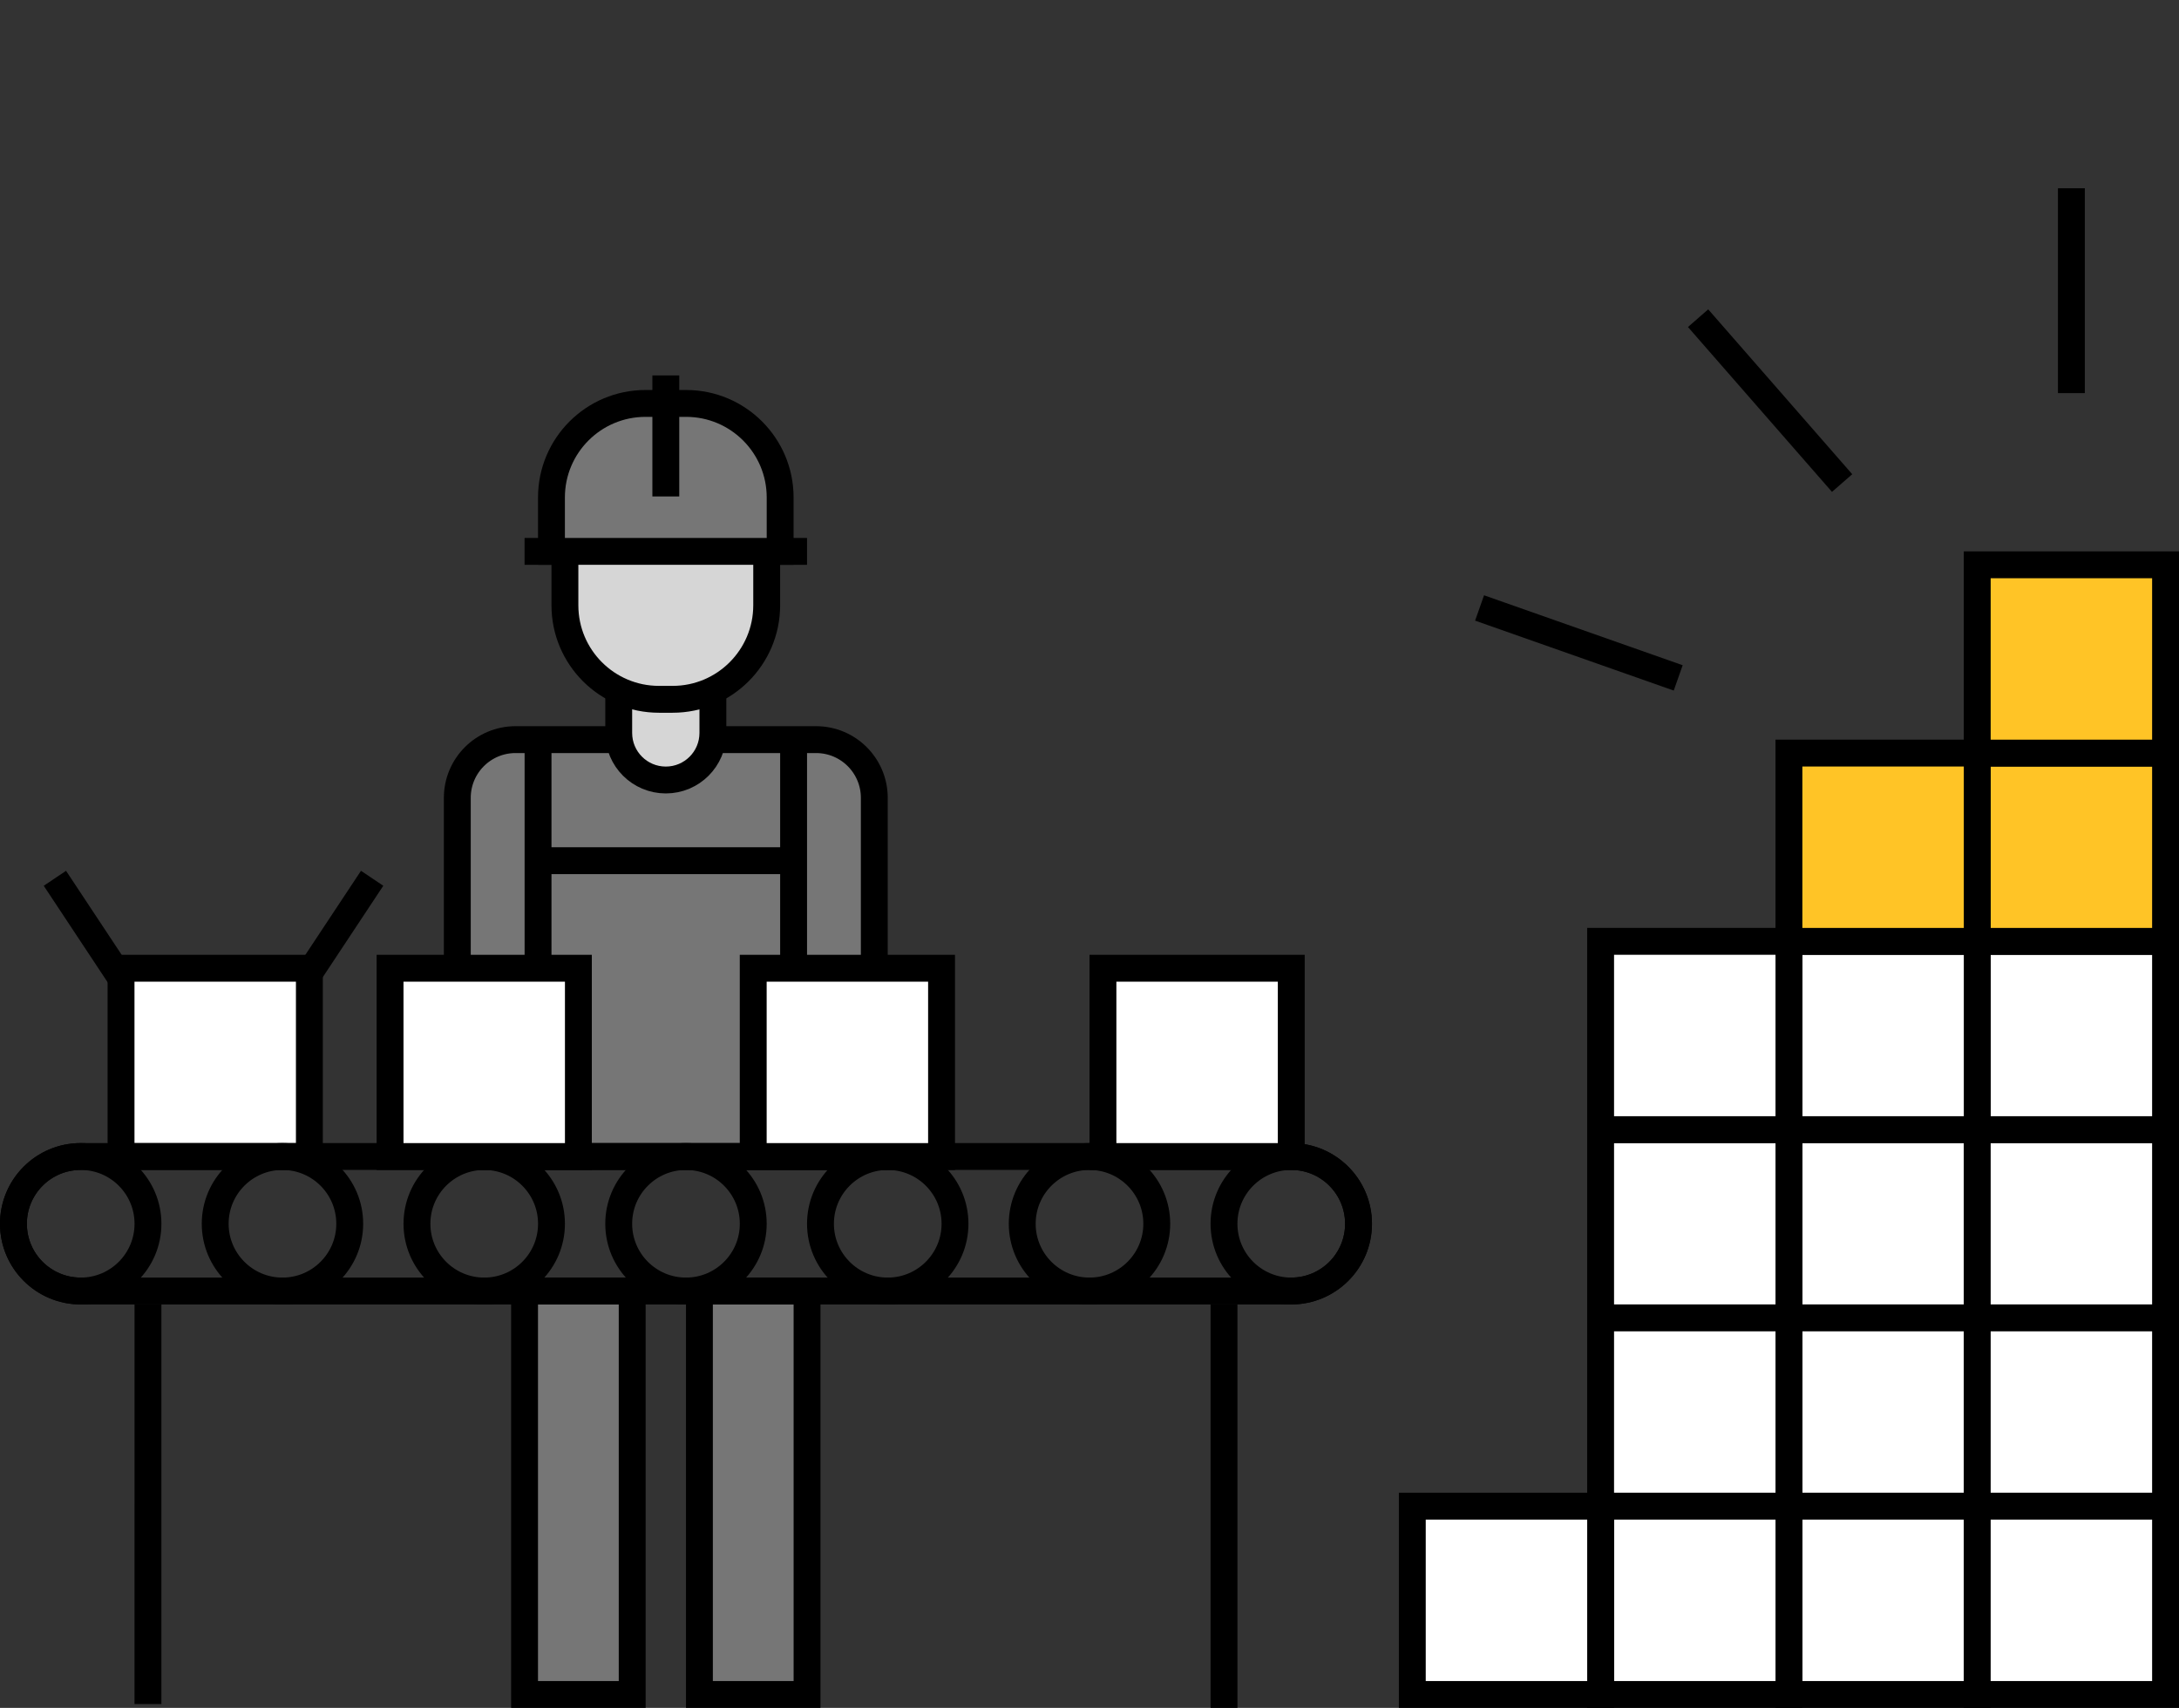
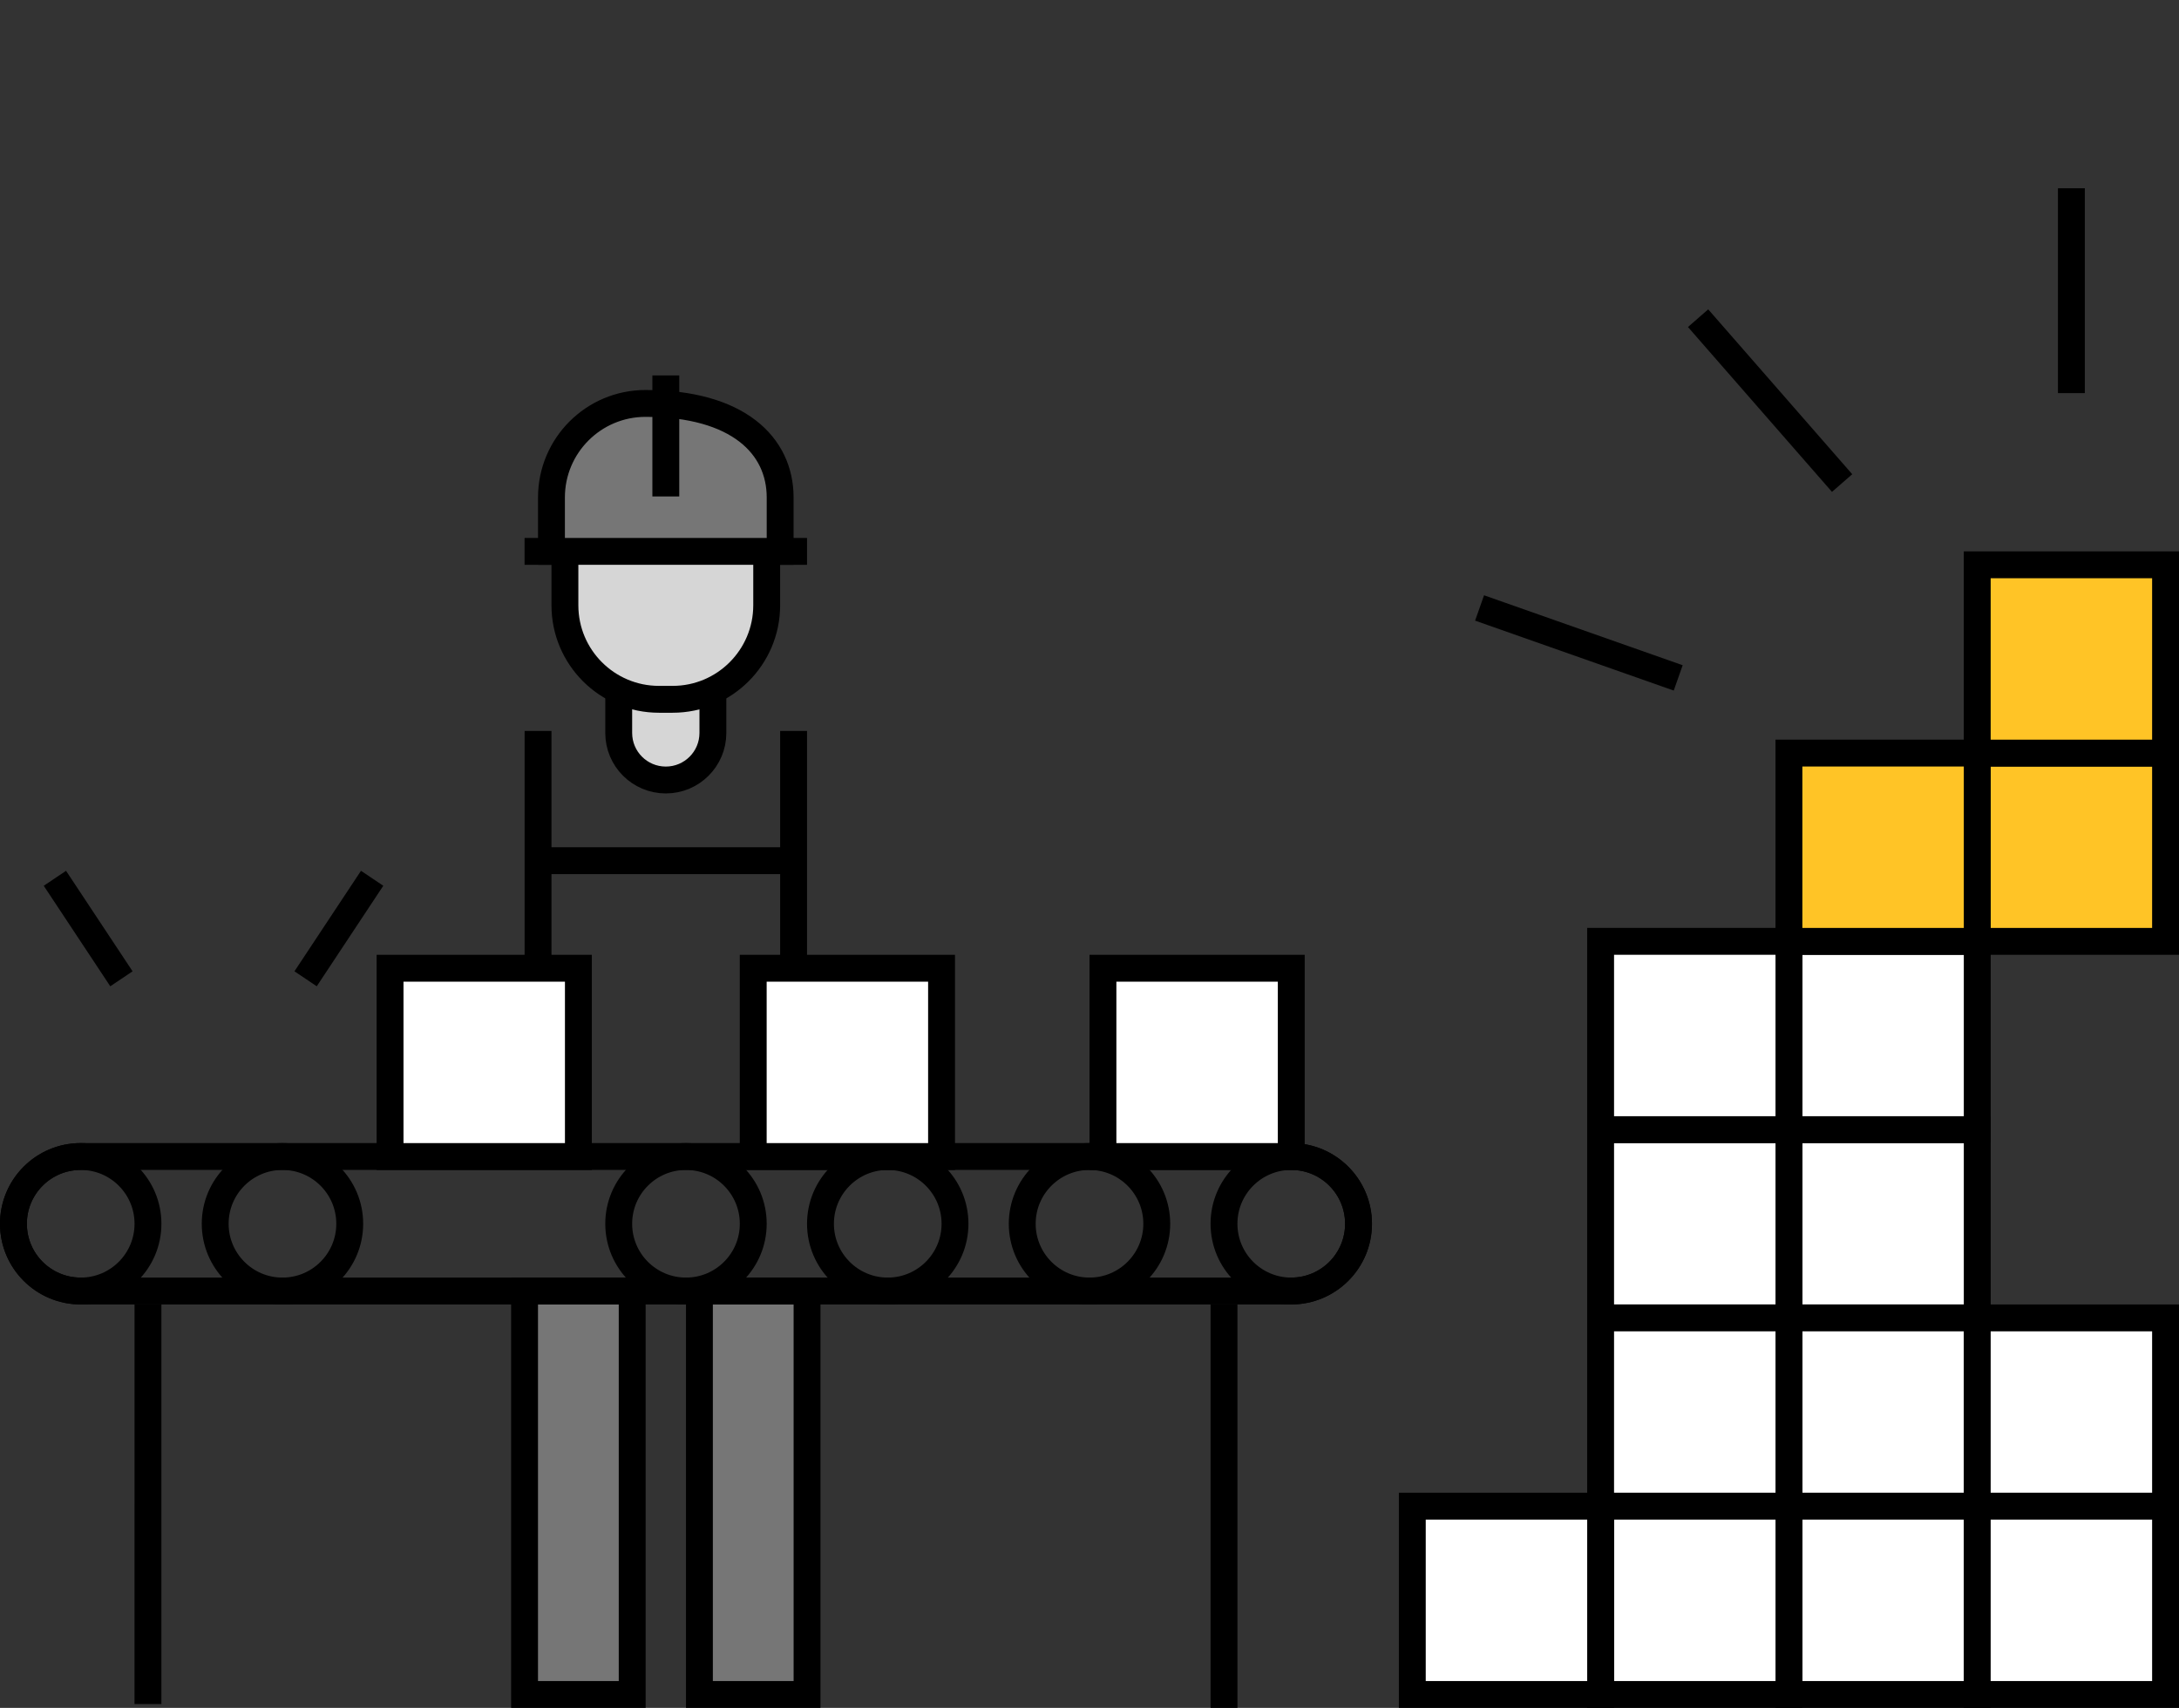
<svg xmlns="http://www.w3.org/2000/svg" width="162" height="127" viewBox="0 0 162 127" fill="none">
  <rect x="0" y="0" width="162" height="127" fill="#333333" stroke="none" />
  <g clip-path="url(#clip0_2488_30255)">
-     <path d="M65.001 86.001L33.999 86.001L33.999 59.328C33.999 56.937 35.937 54.999 38.328 54.999L60.672 54.999C63.063 54.999 65.001 56.937 65.001 59.328L65.001 86.001Z" fill="#767676" stroke="black" stroke-width="1.998" />
-     <path d="M23.001 86.001L8.999 86.001L8.999 71.999L23.001 71.999L23.001 86.001Z" fill="white" stroke="black" stroke-width="1.998" />
    <path d="M47.001 126.001L38.999 126.001L38.999 95.999L47.001 95.999L47.001 126.001Z" fill="#767676" stroke="black" stroke-width="1.998" />
    <path d="M60.001 126.001L51.999 126.001L51.999 95.999L60.001 95.999L60.001 126.001Z" fill="#767676" stroke="black" stroke-width="1.998" />
    <path d="M101.001 91C101.001 93.762 98.762 96.001 96 96.001L6 96.001C3.238 96.001 0.999 93.762 0.999 91C0.999 88.238 3.238 85.999 6 85.999L96 85.999C98.762 85.999 101.001 88.238 101.001 91Z" stroke="black" stroke-width="1.998" />
    <line x1="39" y1="41.001" x2="60" y2="41.001" stroke="black" stroke-width="1.998" />
    <line x1="59.001" y1="71.443" x2="59.001" y2="54.353" stroke="black" stroke-width="1.998" />
    <line x1="40.001" y1="71.443" x2="40.001" y2="54.353" stroke="black" stroke-width="1.998" />
    <path d="M11 126.714L11.001 97" stroke="black" stroke-width="1.998" />
    <path d="M91 127L91 97" stroke="black" stroke-width="1.998" />
    <line y1="-0.999" x2="8.962" y2="-0.999" transform="matrix(-0.552 -0.834 0.83 -0.557 9.857 72.228)" stroke="black" stroke-width="1.998" />
    <line y1="-0.999" x2="8.962" y2="-0.999" transform="matrix(0.552 -0.834 -0.83 -0.557 21.891 72.227)" stroke="black" stroke-width="1.998" />
    <line x1="40.033" y1="64.001" x2="58.182" y2="64.001" stroke="black" stroke-width="1.998" />
    <circle cx="6" cy="91" r="5.001" stroke="black" stroke-width="1.998" />
-     <circle cx="36" cy="91" r="5.001" stroke="black" stroke-width="1.998" />
    <circle cx="51" cy="91" r="5.001" stroke="black" stroke-width="1.998" />
    <circle cx="66" cy="91" r="5.001" stroke="black" stroke-width="1.998" />
    <circle cx="81" cy="91" r="5.001" stroke="black" stroke-width="1.998" />
    <circle cx="21" cy="91" r="5.001" stroke="black" stroke-width="1.998" />
    <circle cx="96" cy="91" r="5.001" stroke="black" stroke-width="1.998" />
    <path d="M45.999 49.999H53.001V54.5C53.001 56.434 51.434 58.001 49.5 58.001C47.566 58.001 45.999 56.434 45.999 54.5V49.999Z" fill="#D6D6D6" stroke="black" stroke-width="1.998" />
    <path d="M41.999 39.999H57.001V45.008C57.001 48.87 53.87 52.001 50.008 52.001H48.992C45.13 52.001 41.999 48.87 41.999 45.008V39.999Z" fill="#D6D6D6" stroke="black" stroke-width="1.998" />
    <path d="M70.001 86.001L55.999 86.001L55.999 71.999L70.001 71.999L70.001 86.001Z" fill="white" stroke="black" stroke-width="1.998" />
    <path d="M96.001 86.001L81.999 86.001L81.999 71.999L96.001 71.999L96.001 86.001Z" fill="white" stroke="black" stroke-width="1.998" />
    <path d="M43.001 86.001L28.999 86.001L28.999 71.999L43.001 71.999L43.001 86.001Z" fill="white" stroke="black" stroke-width="1.998" />
-     <path d="M58.001 41.001L40.999 41.001L40.999 36.992C40.999 33.13 44.13 29.999 47.992 29.999L51.008 29.999C54.87 29.999 58.001 33.13 58.001 36.992L58.001 41.001Z" fill="#767676" stroke="black" stroke-width="1.998" />
+     <path d="M58.001 41.001L40.999 41.001L40.999 36.992C40.999 33.13 44.13 29.999 47.992 29.999C54.87 29.999 58.001 33.13 58.001 36.992L58.001 41.001Z" fill="#767676" stroke="black" stroke-width="1.998" />
    <line x1="49.501" y1="36.916" x2="49.501" y2="27.916" stroke="black" stroke-width="1.998" />
    <path d="M147.001 98.001L132.999 98.001L132.999 83.999L147.001 83.999L147.001 98.001Z" fill="white" stroke="black" stroke-width="1.998" />
    <path d="M133.001 98.001L118.999 98.001L118.999 83.999L133.001 83.999L133.001 98.001Z" fill="white" stroke="black" stroke-width="1.998" />
-     <path d="M161.001 98.001L146.999 98.001L146.999 83.999L161.001 83.999L161.001 98.001Z" fill="white" stroke="black" stroke-width="1.998" />
-     <path d="M161.001 84.001L146.999 84.001L146.999 69.999L161.001 69.999L161.001 84.001Z" fill="white" stroke="black" stroke-width="1.998" />
    <path d="M161.001 70.001L146.999 70.001L146.999 55.999L161.001 55.999L161.001 70.001Z" fill="#FFC426" stroke="black" stroke-width="1.998" />
    <path d="M161.001 56.001L146.999 56.001L146.999 41.999L161.001 41.999L161.001 56.001Z" fill="#FFC426" stroke="black" stroke-width="1.998" />
    <path d="M147.001 84.001L132.999 84.001L132.999 69.999L147.001 69.999L147.001 84.001Z" fill="white" stroke="black" stroke-width="1.998" />
    <path d="M147.001 70.001L132.999 70.001L132.999 55.999L147.001 55.999L147.001 70.001Z" fill="#FFC426" stroke="black" stroke-width="1.998" />
    <path d="M133.001 84.001L118.999 84.001L118.999 69.999L133.001 69.999L133.001 84.001Z" fill="white" stroke="black" stroke-width="1.998" />
    <path d="M147.001 112.001L132.999 112.001L132.999 97.999L147.001 97.999L147.001 112.001Z" fill="white" stroke="black" stroke-width="1.998" />
    <path d="M161.001 112.001L146.999 112.001L146.999 97.999L161.001 97.999L161.001 112.001Z" fill="white" stroke="black" stroke-width="1.998" />
    <path d="M147.001 126.001L132.999 126.001L132.999 111.999L147.001 111.999L147.001 126.001Z" fill="white" stroke="black" stroke-width="1.998" />
    <path d="M133.001 112.001L118.999 112.001L118.999 97.999L133.001 97.999L133.001 112.001Z" fill="white" stroke="black" stroke-width="1.998" />
    <path d="M161.001 126.001L146.999 126.001L146.999 111.999L161.001 111.999L161.001 126.001Z" fill="white" stroke="black" stroke-width="1.998" />
    <path d="M133.001 126.001L118.999 126.001L118.999 111.999L133.001 111.999L133.001 126.001Z" fill="white" stroke="black" stroke-width="1.998" />
    <path d="M119.001 126.001L104.999 126.001L104.999 111.999L119.001 111.999L119.001 126.001Z" fill="white" stroke="black" stroke-width="1.998" />
    <path d="M124.768 50.409L110 45.208" stroke="black" stroke-width="1.998" />
    <path d="M154 29.232V14" stroke="black" stroke-width="1.998" />
    <path d="M136.953 35.92L126.246 23.66" stroke="black" stroke-width="1.998" />
  </g>
  <defs>
    <clipPath id="clip0_2488_30255">
      <rect width="162" height="127" fill="white" />
    </clipPath>
  </defs>
</svg>